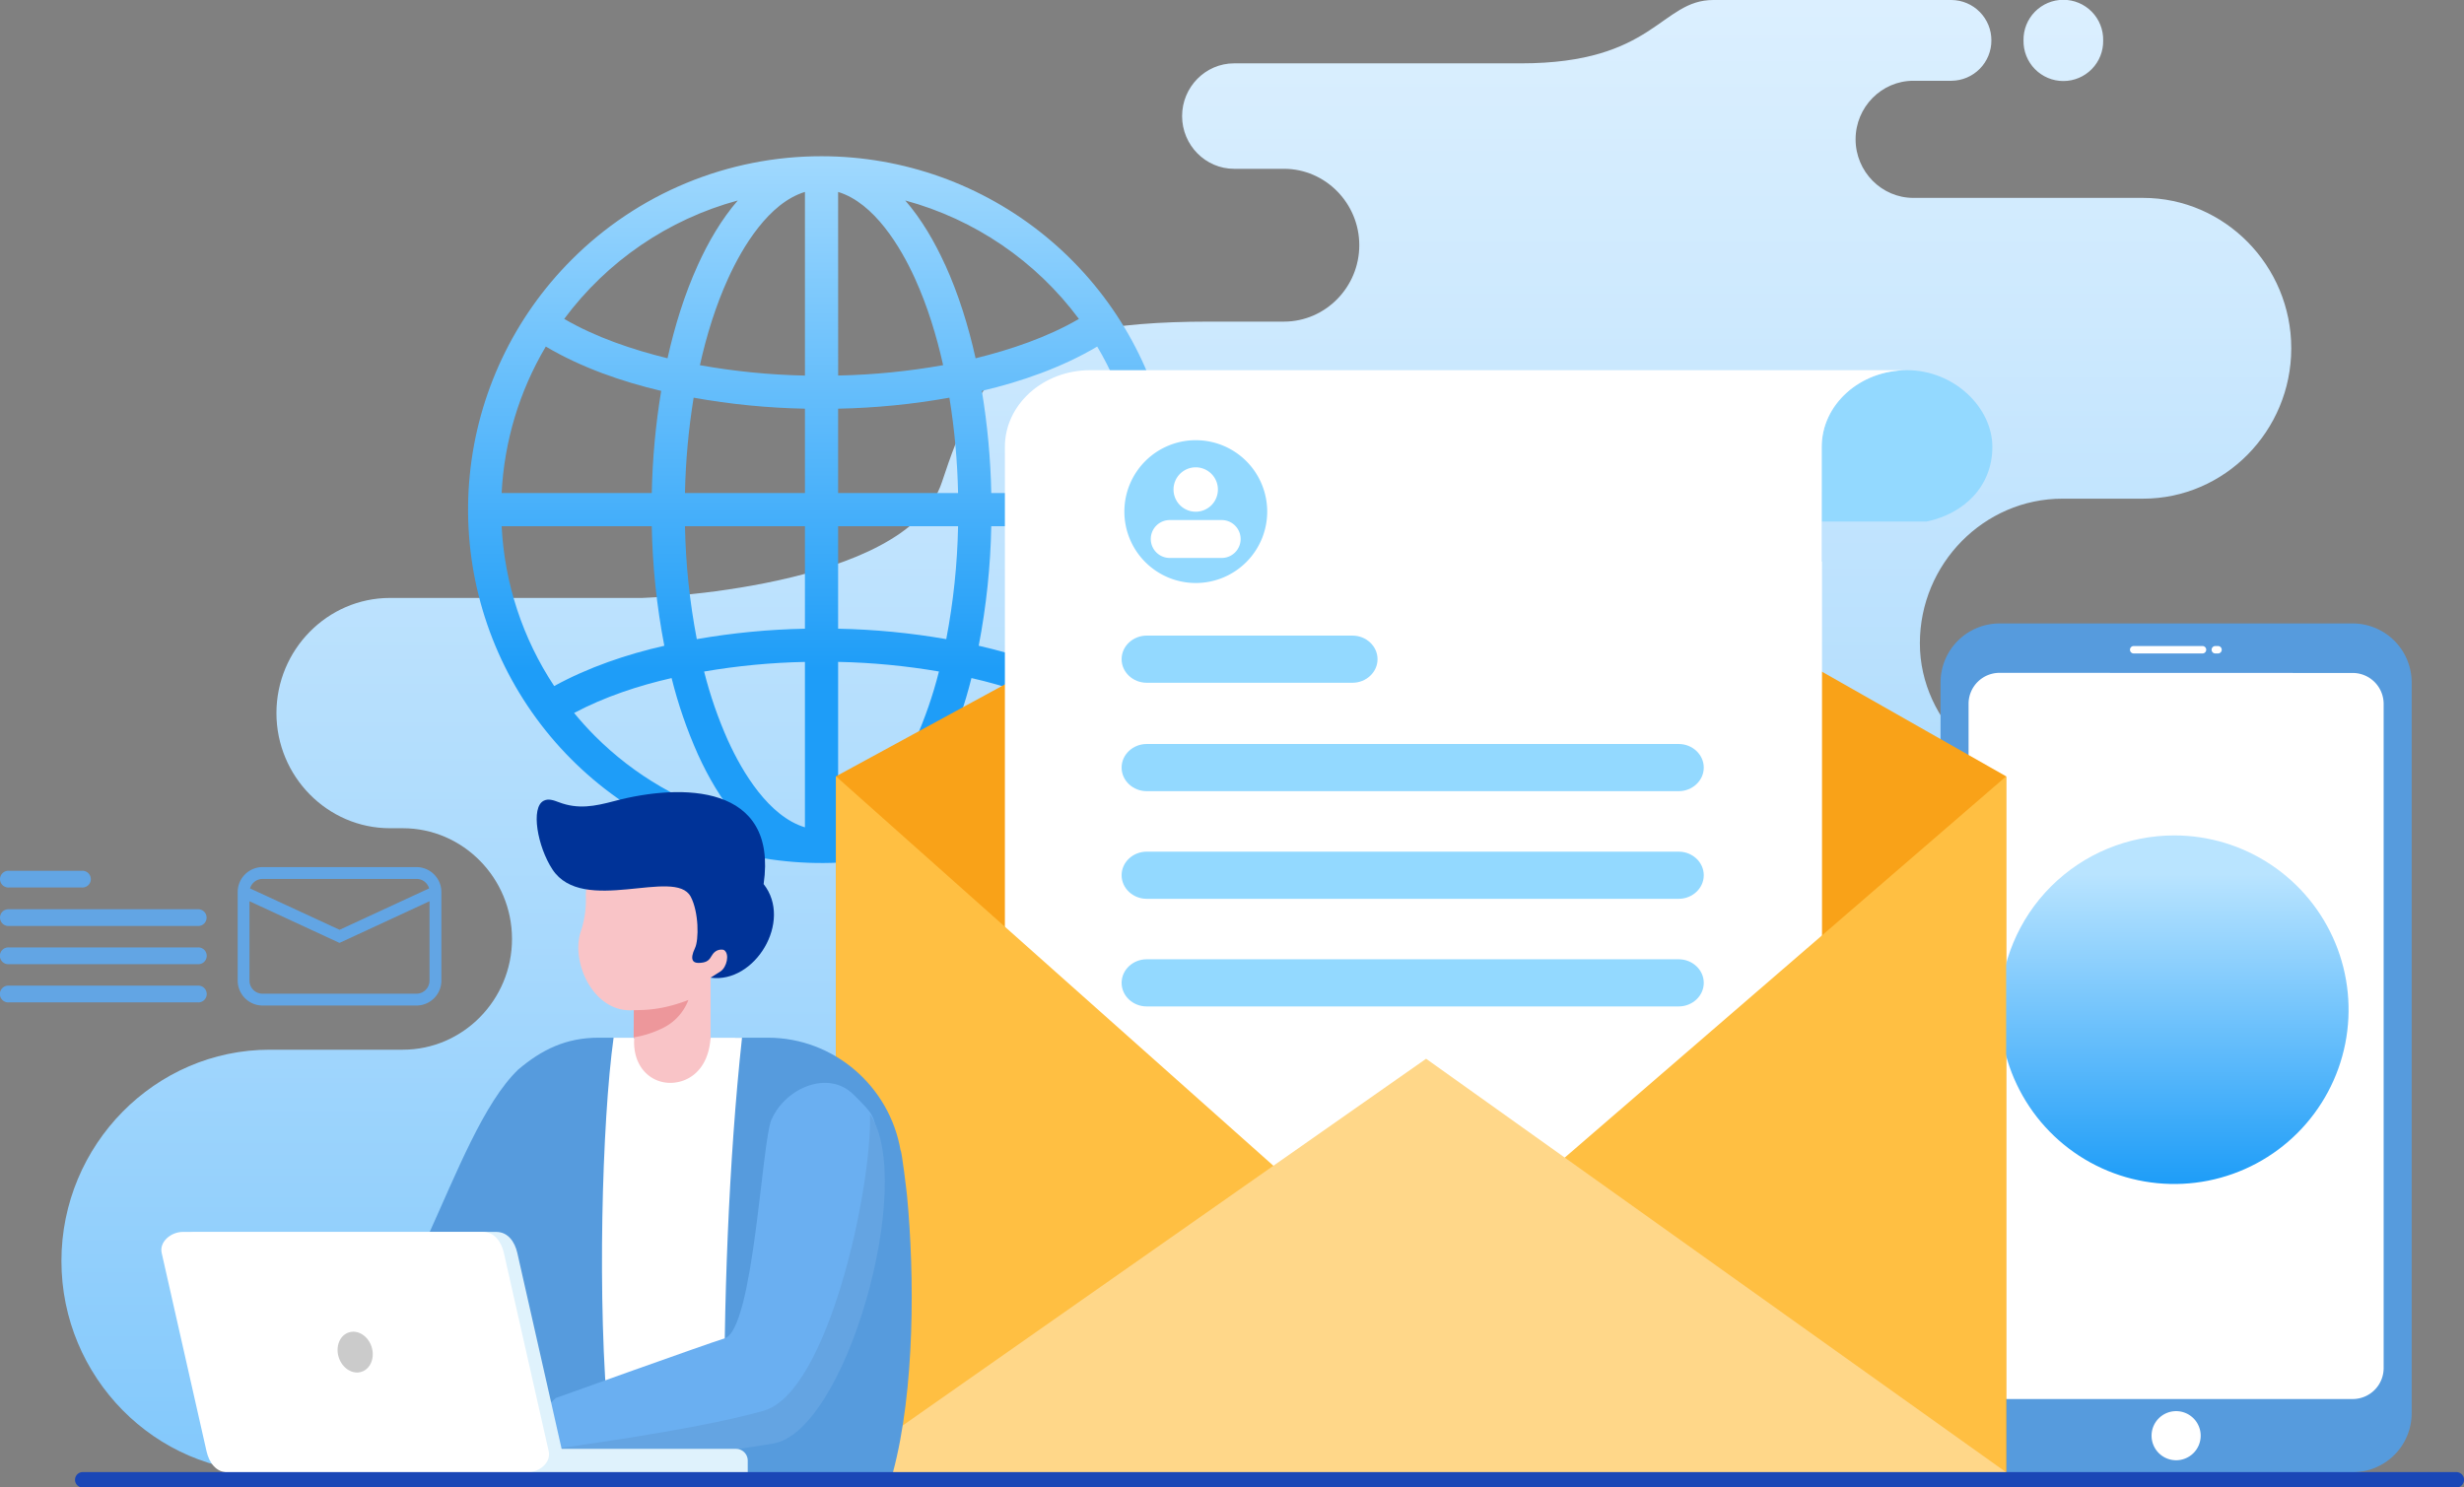
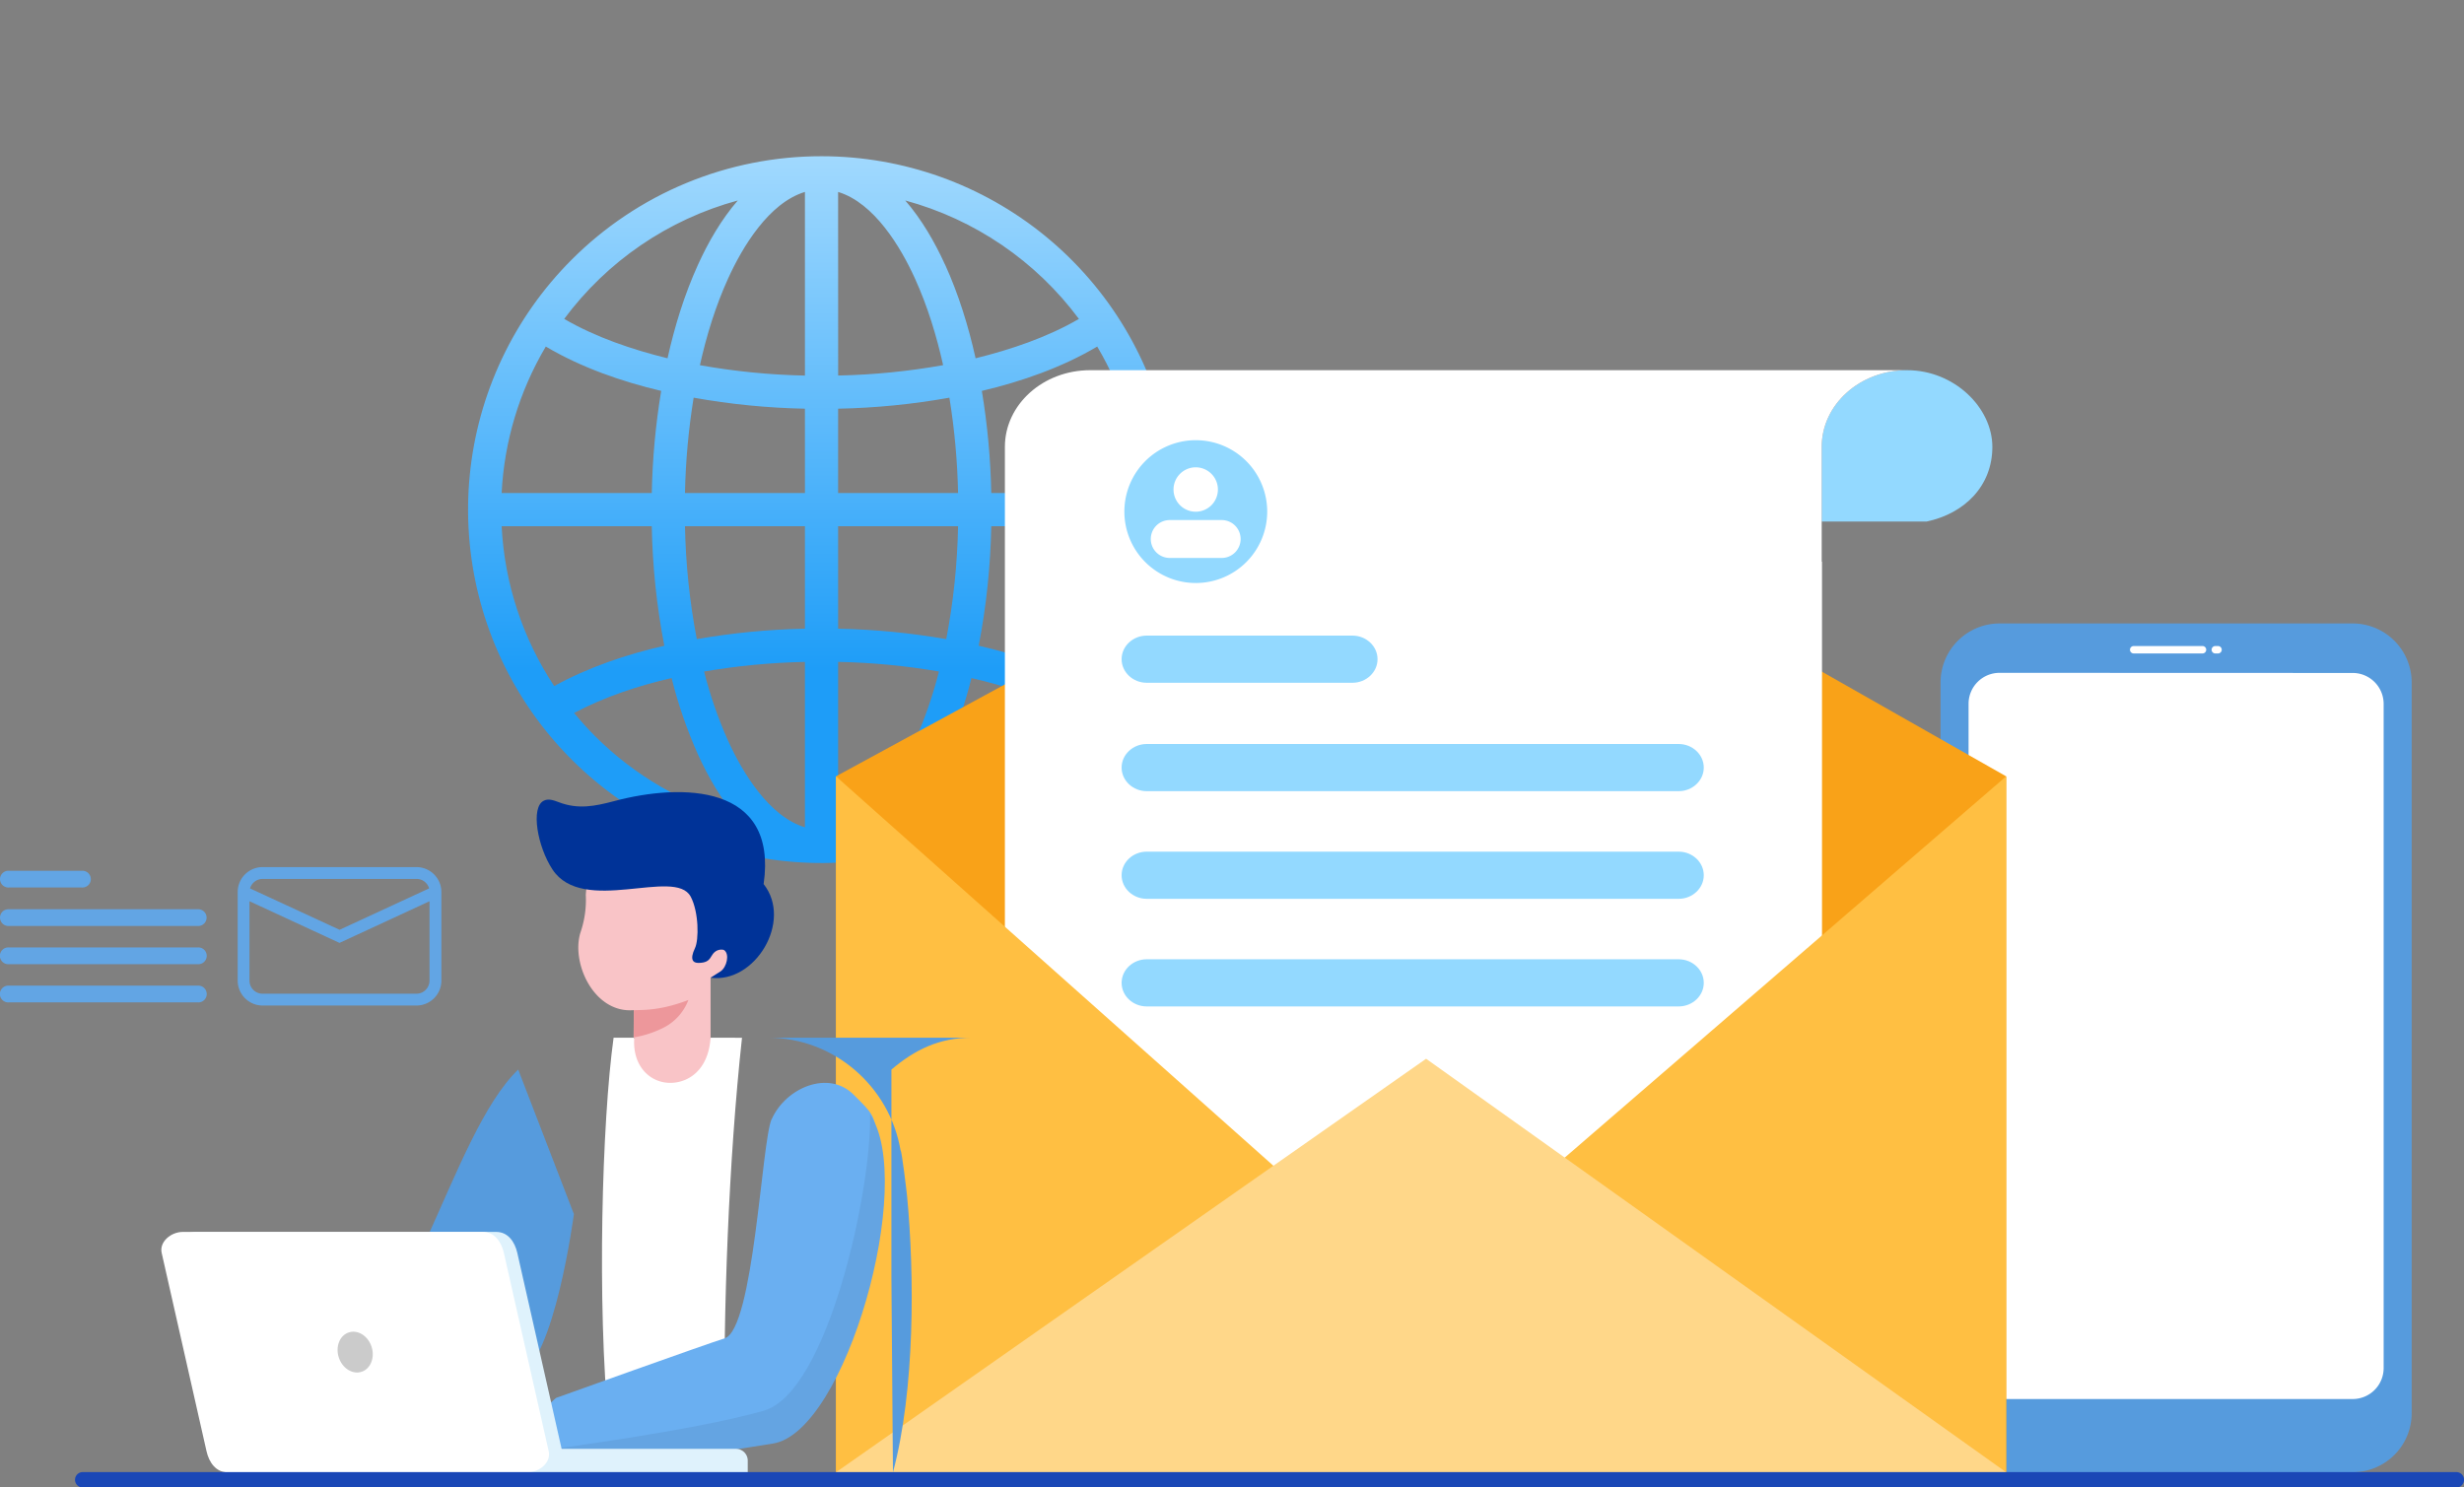
<svg xmlns="http://www.w3.org/2000/svg" xmlns:xlink="http://www.w3.org/1999/xlink" viewBox="0 0 1596.38 963.83">
  <rect x="0" y="0" width="1596.38" height="963.83" fill="#808080" stroke="none" />
  <defs>
    <clipPath id="clip-path" transform="translate(0 0)">
-       <path d="M1110.05,0C1075.8,0,1072,41.05,985.47,41.05H799.53c-18.52,0-33.67,15.38-33.67,34.17h0c0,18.8,15.15,34.17,33.67,34.17h32.34c26.83,0,48.79,22.28,48.79,49.51s-22,49.51-48.79,49.51H783.2c-131.42,0-150,34.85-173,104.16s-194.13,74.9-194.13,74.9H252.63c-40.44,0-73.53,33.57-73.53,74.61s33.09,74.61,73.53,74.61H261c38.9,0,70.72,32.29,70.72,71.76S299.94,680.21,261,680.21H174.73c-74.22,0-134.93,61.62-134.93,136.91S100.51,954,174.73,954H1340.61c120.17,0,218.48-99.76,218.48-221.69s-98.31-221.7-218.48-221.7c-50.8,0-96.76-42.18-96.76-93.74s41.57-93.73,92.37-93.73h52.25c52.83,0,96-43.86,96-97.46s-43.22-97.45-96-97.45H1239.6c-20.57,0-37.4-17.08-37.4-37.95s16.83-37.94,37.4-37.94h24.78a26.07,26.07,0,0,0,25.8-26.18h0A26.07,26.07,0,0,0,1264.38,0ZM1311,26.19a25.81,25.81,0,1,0,51.61,0,25.81,25.81,0,1,0-51.61,0" style="fill:none" />
-     </clipPath>
+       </clipPath>
    <linearGradient id="linear-gradient" y1="963.83" x2="1" y2="963.83" gradientTransform="matrix(0, -2134.75, -2134.75, 0, 2058335.24, 1793.8)" gradientUnits="userSpaceOnUse">
      <stop offset="0" stop-color="#1e9df8" />
      <stop offset="0.07" stop-color="#32a6f9" />
      <stop offset="0.32" stop-color="#74c2fb" />
      <stop offset="0.55" stop-color="#a8d9fd" />
      <stop offset="0.74" stop-color="#cde9fe" />
      <stop offset="0.9" stop-color="#e4f3ff" />
      <stop offset="1" stop-color="#ecf7ff" />
    </linearGradient>
    <clipPath id="clip-path-2" transform="translate(0 0)">
      <path d="M612.26,489a297.79,297.79,0,0,0,17.12-49.62c21.54,4.91,43.52,12.19,63.16,22.6q-6.4,7.81-13.57,15a207.3,207.3,0,0,1-92.47,53.61c10.7-12.33,19.18-27.11,25.76-41.56M385.52,477q-7.14-7.16-13.57-15c19.65-10.41,41.62-17.7,63.17-22.61A297.59,297.59,0,0,0,452.24,489c6.58,14.45,15.06,29.23,25.75,41.56A207.3,207.3,0,0,1,385.52,477m86.25,3.15a273.89,273.89,0,0,1-15.59-45,438.87,438.87,0,0,1,65.32-6.23V536.11c-23.41-7.11-40.49-35.68-49.73-56M543,428.9a439,439,0,0,1,65.33,6.23,274.82,274.82,0,0,1-15.59,45c-9.24,20.31-26.32,48.88-49.74,56ZM325,341h97.26a453.73,453.73,0,0,0,8.14,77.45c-24.44,5.55-49.3,14-71.36,26.11A206.42,206.42,0,0,1,325,341m118.76,0H521.5v66.4a458.5,458.5,0,0,0-70.06,6.76A433,433,0,0,1,443.78,341M543,407.4V341h77.72a433,433,0,0,1-7.66,73.16A458.5,458.5,0,0,0,543,407.4m91.08,11.05A454.75,454.75,0,0,0,642.23,341h97.25a206.35,206.35,0,0,1-34,103.56c-22.06-12.14-46.93-20.55-71.36-26.11M449.39,257.7a460.33,460.33,0,0,0,72.11,7.13v54.66H443.78a442.76,442.76,0,0,1,5.61-61.79M543,264.83a460.09,460.09,0,0,0,72.1-7.13,441.26,441.26,0,0,1,5.62,61.79H543Zm93.12-11.53c25.62-6,52-15.24,74.74-28.73a206.6,206.6,0,0,1,28.62,94.92H642.23a461.7,461.7,0,0,0-6.11-66.19M353.63,224.57c22.72,13.48,49.12,22.69,74.74,28.73a461.69,461.69,0,0,0-6.1,66.19H325a206.55,206.55,0,0,1,28.61-94.92m11.92-17.91A208,208,0,0,1,478,129.91c-10.7,12.33-19.18,27.11-25.76,41.56-8.78,19.29-15.15,40-19.76,60.7-22.72-5.6-46.64-13.67-66.93-25.51m246.71-35.19c-6.58-14.45-15.06-29.23-25.76-41.56A208.16,208.16,0,0,1,699,206.66c-20.29,11.84-44.21,19.91-66.93,25.51-4.61-20.72-11-41.41-19.76-60.7M453.47,236.61c4.27-19.19,10.16-38.39,18.3-56.24,9.24-20.31,26.32-48.89,49.73-56v119a437.35,437.35,0,0,1-68-6.72M543,124.38c23.41,7.1,40.5,35.68,49.74,56,8.13,17.85,14,37.06,18.29,56.24a437.23,437.23,0,0,1-68,6.72ZM370.32,168.32a229,229,0,1,0,161.93-67.08,228.3,228.3,0,0,0-161.93,67.08" style="fill:none" />
    </clipPath>
    <linearGradient id="linear-gradient-2" y1="963.83" x2="1" y2="963.83" gradientTransform="matrix(0.02, -394.77, -394.77, -0.02, 381023.12, 453.05)" gradientUnits="userSpaceOnUse">
      <stop offset="0" stop-color="#1e9df8" />
      <stop offset="1" stop-color="#b9e4ff" />
    </linearGradient>
    <clipPath id="clip-path-3" transform="translate(0 0)">
      <rect width="1596.38" height="963.83" style="fill:none" />
    </clipPath>
    <clipPath id="clip-path-4" transform="translate(0 0)">
-       <path d="M1295.72,654.28a112.94,112.94,0,1,0,112.94-112.93,112.94,112.94,0,0,0-112.94,112.93" style="fill:none" />
-     </clipPath>
+       </clipPath>
    <linearGradient id="linear-gradient-3" y1="963.83" y2="963.83" gradientTransform="matrix(0, -200.39, -200.39, 0, 194553.41, 766.94)" xlink:href="#linear-gradient-2" />
  </defs>
  <g id="Layer_2" data-name="Layer 2">
    <g id="Layer_1-2" data-name="Layer 1">
      <g style="clip-path:url(#clip-path)">
        <rect x="39.8" width="1519.29" height="954.03" style="fill:url(#linear-gradient)" />
      </g>
      <g style="clip-path:url(#clip-path-2)">
        <rect x="303.25" y="101.23" width="458" height="458.01" style="fill:url(#linear-gradient-2)" />
      </g>
      <g style="clip-path:url(#clip-path-3)">
        <path d="M1235.54,239.88c30.52,0,55.27,24.22,55.27,49.7s-18.16,43.21-42.56,48.37h-68V289.58c0-27.45,24.75-49.7,55.29-49.7" transform="translate(0 0)" style="fill:#93d9ff;fill-rule:evenodd" />
        <path d="M1524.32,404H1295.4a38.26,38.26,0,0,0-38.15,38.15V915.88A38.26,38.26,0,0,0,1295.4,954h228.92a38.27,38.27,0,0,0,38.16-38.15V442.12A38.27,38.27,0,0,0,1524.32,404" transform="translate(0 0)" style="fill:#569bdd;fill-rule:evenodd" />
        <path d="M1524.32,436.08a20.06,20.06,0,0,1,20,20V886.57a20.06,20.06,0,0,1-20,20H1295.4a20.07,20.07,0,0,1-20-20V456a20.06,20.06,0,0,1,20-20Z" transform="translate(0 0)" style="fill:#fff;fill-rule:evenodd" />
        <path d="M1427.11,423.44a2.41,2.41,0,0,0,0-4.81h-44.57a2.41,2.41,0,1,0,0,4.81Zm8-4.81a2.41,2.41,0,0,0,0,4.81h2.06a2.41,2.41,0,0,0,0-4.81Z" transform="translate(0 0)" style="fill:#fff;fill-rule:evenodd" />
-         <path d="M1409.86,914.42a15.91,15.91,0,1,1-15.9,15.91,15.91,15.91,0,0,1,15.9-15.91" transform="translate(0 0)" style="fill:#fff;fill-rule:evenodd" />
        <polygon points="1299.75 503.07 1299.75 954.03 541.6 954.03 541.6 503.07 928.82 292.29 1299.75 503.07" style="fill:#f9a218;fill-rule:evenodd" />
        <path d="M1236.1,239.89h0Zm-55.85,124.05h.2V898.47H651.05V289.58c0-27.45,24.75-49.7,55.28-49.7h529.2c-30.53,0-55.28,22.25-55.28,49.7Z" transform="translate(0 0)" style="fill:#fff;fill-rule:evenodd" />
      </g>
      <g style="clip-path:url(#clip-path-4)">
        <rect x="1295.72" y="541.35" width="225.87" height="225.87" style="fill:url(#linear-gradient-3)" />
      </g>
      <g style="clip-path:url(#clip-path-3)">
        <polygon points="541.6 503.07 914.95 835.49 1299.75 503.07 1299.75 954.03 541.6 954.03 541.6 503.07" style="fill:#ffbf42;fill-rule:evenodd" />
        <polygon points="541.6 954.03 923.94 686.07 1299.75 954.03 541.6 954.03" style="fill:#ffd789;fill-rule:evenodd" />
        <path d="M742.93,551.87h344.65c8.94,0,16.26,6.87,16.26,15.28s-7.32,15.28-16.26,15.28H742.93c-8.94,0-16.26-6.87-16.26-15.28s7.32-15.28,16.26-15.28m0-140H876.22c8.94,0,16.26,6.87,16.26,15.28s-7.32,15.28-16.26,15.28H742.93c-8.95,0-16.26-6.88-16.26-15.28s7.31-15.28,16.26-15.28m0,70.24h344.65c8.94,0,16.26,6.88,16.26,15.28s-7.32,15.29-16.26,15.29H742.93c-8.94,0-16.26-6.88-16.26-15.29s7.32-15.28,16.26-15.28m0,139.5h344.65c8.94,0,16.26,6.87,16.26,15.28s-7.32,15.28-16.26,15.28H742.93c-8.94,0-16.26-6.87-16.26-15.28s7.32-15.28,16.26-15.28" transform="translate(0 0)" style="fill:#93d9ff;fill-rule:evenodd" />
        <path d="M335.74,693.08c-44.3,42.53-70.46,181-126.76,198.77,0,0-5.23,13.18-2.52,25s7.95,16.27,7.95,16.27,47.37,4.32,87.16-4c22.38-4.68,25.69-34.15,34.17-37.57,23.57-9.49,36.07-104.84,36.07-104.84Z" transform="translate(0 0)" style="fill:#569bdd;fill-rule:evenodd" />
        <path d="M205.69,909.24c0,2.51-.87.44.77,7.61s7.95,16.28,7.95,16.28,47.37,4.31,87.16-4c22.38-4.68,32.76-22.69,41.24-26.1,10.25-4.13,4.91-85,12.55-93.77l1.11-5-16.29-51.47s-24.25,124.13-72.59,139.09-50.64,14.79-61.9,17.37" transform="translate(0 0)" style="fill:#569bdd;fill-rule:evenodd" />
-         <path d="M387.92,672.42H497.46c42.94,0,78.9,31.66,86,73,.75,0,4,27.25,4.21,29.63,4.83,51,5.2,125.41-9.14,179H336.73l-1-126.45V693.08c15.2-12.88,30.89-20.66,52.18-20.66" transform="translate(0 0)" style="fill:#569bdd;fill-rule:evenodd" />
+         <path d="M387.92,672.42H497.46c42.94,0,78.9,31.66,86,73,.75,0,4,27.25,4.21,29.63,4.83,51,5.2,125.41-9.14,179l-1-126.45V693.08c15.2-12.88,30.89-20.66,52.18-20.66" transform="translate(0 0)" style="fill:#569bdd;fill-rule:evenodd" />
        <path d="M460.37,672.42s-6.25,12.66-12.26,17.5-7.61,3.38-13.81,1.45-7.43-1.54-9.76-5.61-14-13.34-14-13.34h-13C390,726.9,386.71,844.74,394.4,923.49L436.84,949l32.62-19.85c-1-80.17,2.65-177.41,11.27-256.68Z" transform="translate(0 0)" style="fill:#fff;fill-rule:evenodd" />
        <path d="M379.52,579.8a64.68,64.68,0,0,1-3.19,23.7c-6.83,19.6,8.13,53.31,34.3,51.07l-.1,17.85h.41c-1.38,18.14,9.95,29.18,23.11,29.28,11.34.09,24.87-7.67,26.32-29.28V633.54a10.23,10.23,0,0,0,4-1.75c2.63-1.6,15.86-12.4,14.8-18.5s-13.25-6.81-13.25-6.81L463.08,604c7.35-18.09,12.94-18.41-6-28.47s-57.16-9.3-57.16-9.3l-19.78,5.93Z" transform="translate(0 0)" style="fill:#f9c4c7" />
        <path d="M410.63,654.61l-.09,17.63a66.63,66.63,0,0,0,18.1-5.69A33.41,33.41,0,0,0,446,648c-10.57,4-20.34,6.32-31.71,6.52Z" transform="translate(0 0)" style="fill:#ed979b;fill-rule:evenodd" />
        <path d="M284,854.62s-27.05-.25-35.8,3.06-11.91,7.88-11.91,7.88l-8.94,2.24s-1.69,6.7,0,6.7S276.52,879,276.52,879l10.12-1.3s-3.32-15.15-2.25-18.1,6.15-6.27,6.15-6.27Z" transform="translate(0 0)" style="fill:#f7aaac;fill-rule:evenodd" />
        <path d="M500,725.17c9.3-20.67,37-31.9,53-15.87h0c12,12,14.51,13.66,14.8,29.58.88,49.26-19.26,188-74.36,196.31-30.22,4.55-79.52,9.38-112,8.26-13.11-.45-23.68.06-28.82-3.79-17.88-13.41,7.66-33.81,7.66-33.81s97.7-35.08,109.12-38.56c18.94-5.77,24-127.64,30.52-142.12" transform="translate(0 0)" style="fill:#6aaff1;fill-rule:evenodd" />
        <path d="M563.67,722.05c30,43.84-15.67,206.26-63,213.38-7.3,1.1-21.33,3.55-30.34,4.59-28.33,3.27-64.22,4.27-88.85,3.43-13.1-.45-23.67.06-28.81-3.79,0,0,96.5-12.36,142.32-25.58,41.35-11.93,70-143.72,68.66-192" transform="translate(0 0)" style="fill:#64a4e2;fill-rule:evenodd" />
        <path d="M332.42,892.11A42.74,42.74,0,0,1,339.2,910c1.26,10.27-1.08,15.62-1.08,15.62-27.09,2.18-81.49.13-81.38.11,1.82-.27-2.54-4.17,3.29-7.17,4.2-2.15,18-2.85,22.86-6.08,21.54-14.32,36-11.51,49.53-20.4" transform="translate(0 0)" style="fill:#e88e92;fill-rule:evenodd" />
        <path d="M321.53,798.28H127.1c-7.5,0-15.28,6.32-13.63,13.63l29.05,128.51c1.66,7.31,6.14,13.63,13.64,13.63H350.59c7.49,0,15.28-6.32,13.63-13.63L335.16,811.91c-1.65-7.31-6.13-13.63-13.63-13.63" transform="translate(0 0)" style="fill:#dff2fc;fill-rule:evenodd" />
        <path d="M312.82,798.28H118.39c-7.5,0-15.29,6.32-13.64,13.63l29.06,128.51c1.65,7.31,6.13,13.63,13.63,13.63H341.87c7.5,0,15.29-6.32,13.63-13.63L326.45,811.91c-1.65-7.31-6.14-13.63-13.63-13.63" transform="translate(0 0)" style="fill:#fff;fill-rule:evenodd" />
        <path d="M226,863.4c-5.87,1.89-8.8,9.13-6.53,16.18s8.87,11.24,14.74,9.35,8.8-9.14,6.54-16.19S231.9,861.51,226,863.4" transform="translate(0 0)" style="fill:#cbcbcb;fill-rule:evenodd" />
        <path d="M476.85,938.86H362.16l-10.88,15.19H484.45v-7.59a7.62,7.62,0,0,0-7.6-7.6" transform="translate(0 0)" style="fill:#dff2fc;fill-rule:evenodd" />
        <path d="M53.6,953.91H1591.42a5,5,0,0,1,5,5h0a5,5,0,0,1-5,5H53.6a5,5,0,0,1-5-5h0a5,5,0,0,1,5-5" transform="translate(0 0)" style="fill:#1a47b6;fill-rule:evenodd" />
        <path d="M774.73,285.25a46.27,46.27,0,1,1-46.27,46.26,46.26,46.26,0,0,1,46.27-46.26" transform="translate(0 0)" style="fill:#93d9ff;fill-rule:evenodd" />
        <path d="M774.67,302.83a14.38,14.38,0,1,1-14.37,14.38,14.38,14.38,0,0,1,14.37-14.38" transform="translate(0 0)" style="fill:#fff;fill-rule:evenodd" />
        <path d="M758.2,337h32.95a12.28,12.28,0,1,1,0,24.55H758.2a12.28,12.28,0,1,1,0-24.55" transform="translate(0 0)" style="fill:#fff;fill-rule:evenodd" />
        <path d="M447.45,580.94c5.37,10.11,5.38,28.09,2.82,33.42-3.65,7.64-1.14,9.63,2.23,9.6,9.41-.06,6.85-5.53,12.15-8.06,1.24-.6,3.63-.88,4.65-.11,3.46,2.6,1.57,10.84-2.38,13.6-1.17.81-6.55,4.15-6.55,4.15,28.62,4,53.42-36.53,34.37-60.66,9.37-65-52.92-65.45-96.85-53.76-12.64,3.36-23.38,5.46-35.79.73-3.58-1.36-6.82-2.48-9.77-1-8.72,4.23-4.11,29.8,5.6,44.56,19.74,30,79.38-1.52,89.52,17.57" transform="translate(0 0)" style="fill:#003398;fill-rule:evenodd" />
        <path d="M161.64,584l58.31,27,58.32-27v51.48a8.5,8.5,0,0,1-8.45,8.45H170.09a8.48,8.48,0,0,1-8.45-8.45ZM278,575.69l-58,26.82-58-26.82a8.48,8.48,0,0,1,8.13-6.15h99.73a8.39,8.39,0,0,1,6,2.48,8.55,8.55,0,0,1,2.17,3.67m-8.13-13.82H170.09A16.15,16.15,0,0,0,154,578v57.47a16.17,16.17,0,0,0,16.12,16.12h99.73a16.18,16.18,0,0,0,16.12-16.12V578a16.17,16.17,0,0,0-16.12-16.12" transform="translate(0 0)" style="fill:#62a5e4;fill-rule:evenodd" />
        <path d="M5.77,613.94H128.09a5.44,5.44,0,1,1,0,10.85H5.77a5.44,5.44,0,1,1,0-10.85m0-49.68H53.08a5.43,5.43,0,1,1,0,10.84H5.77a5.43,5.43,0,1,1,0-10.84m0,24.93H128.09a5.43,5.43,0,1,1,0,10.84H5.77a5.43,5.43,0,1,1,0-10.84m0,49.51H128.09a5.44,5.44,0,1,1,0,10.85H5.77a5.44,5.44,0,1,1,0-10.85" transform="translate(0 0)" style="fill:#62a5e4;fill-rule:evenodd" />
      </g>
    </g>
  </g>
</svg>